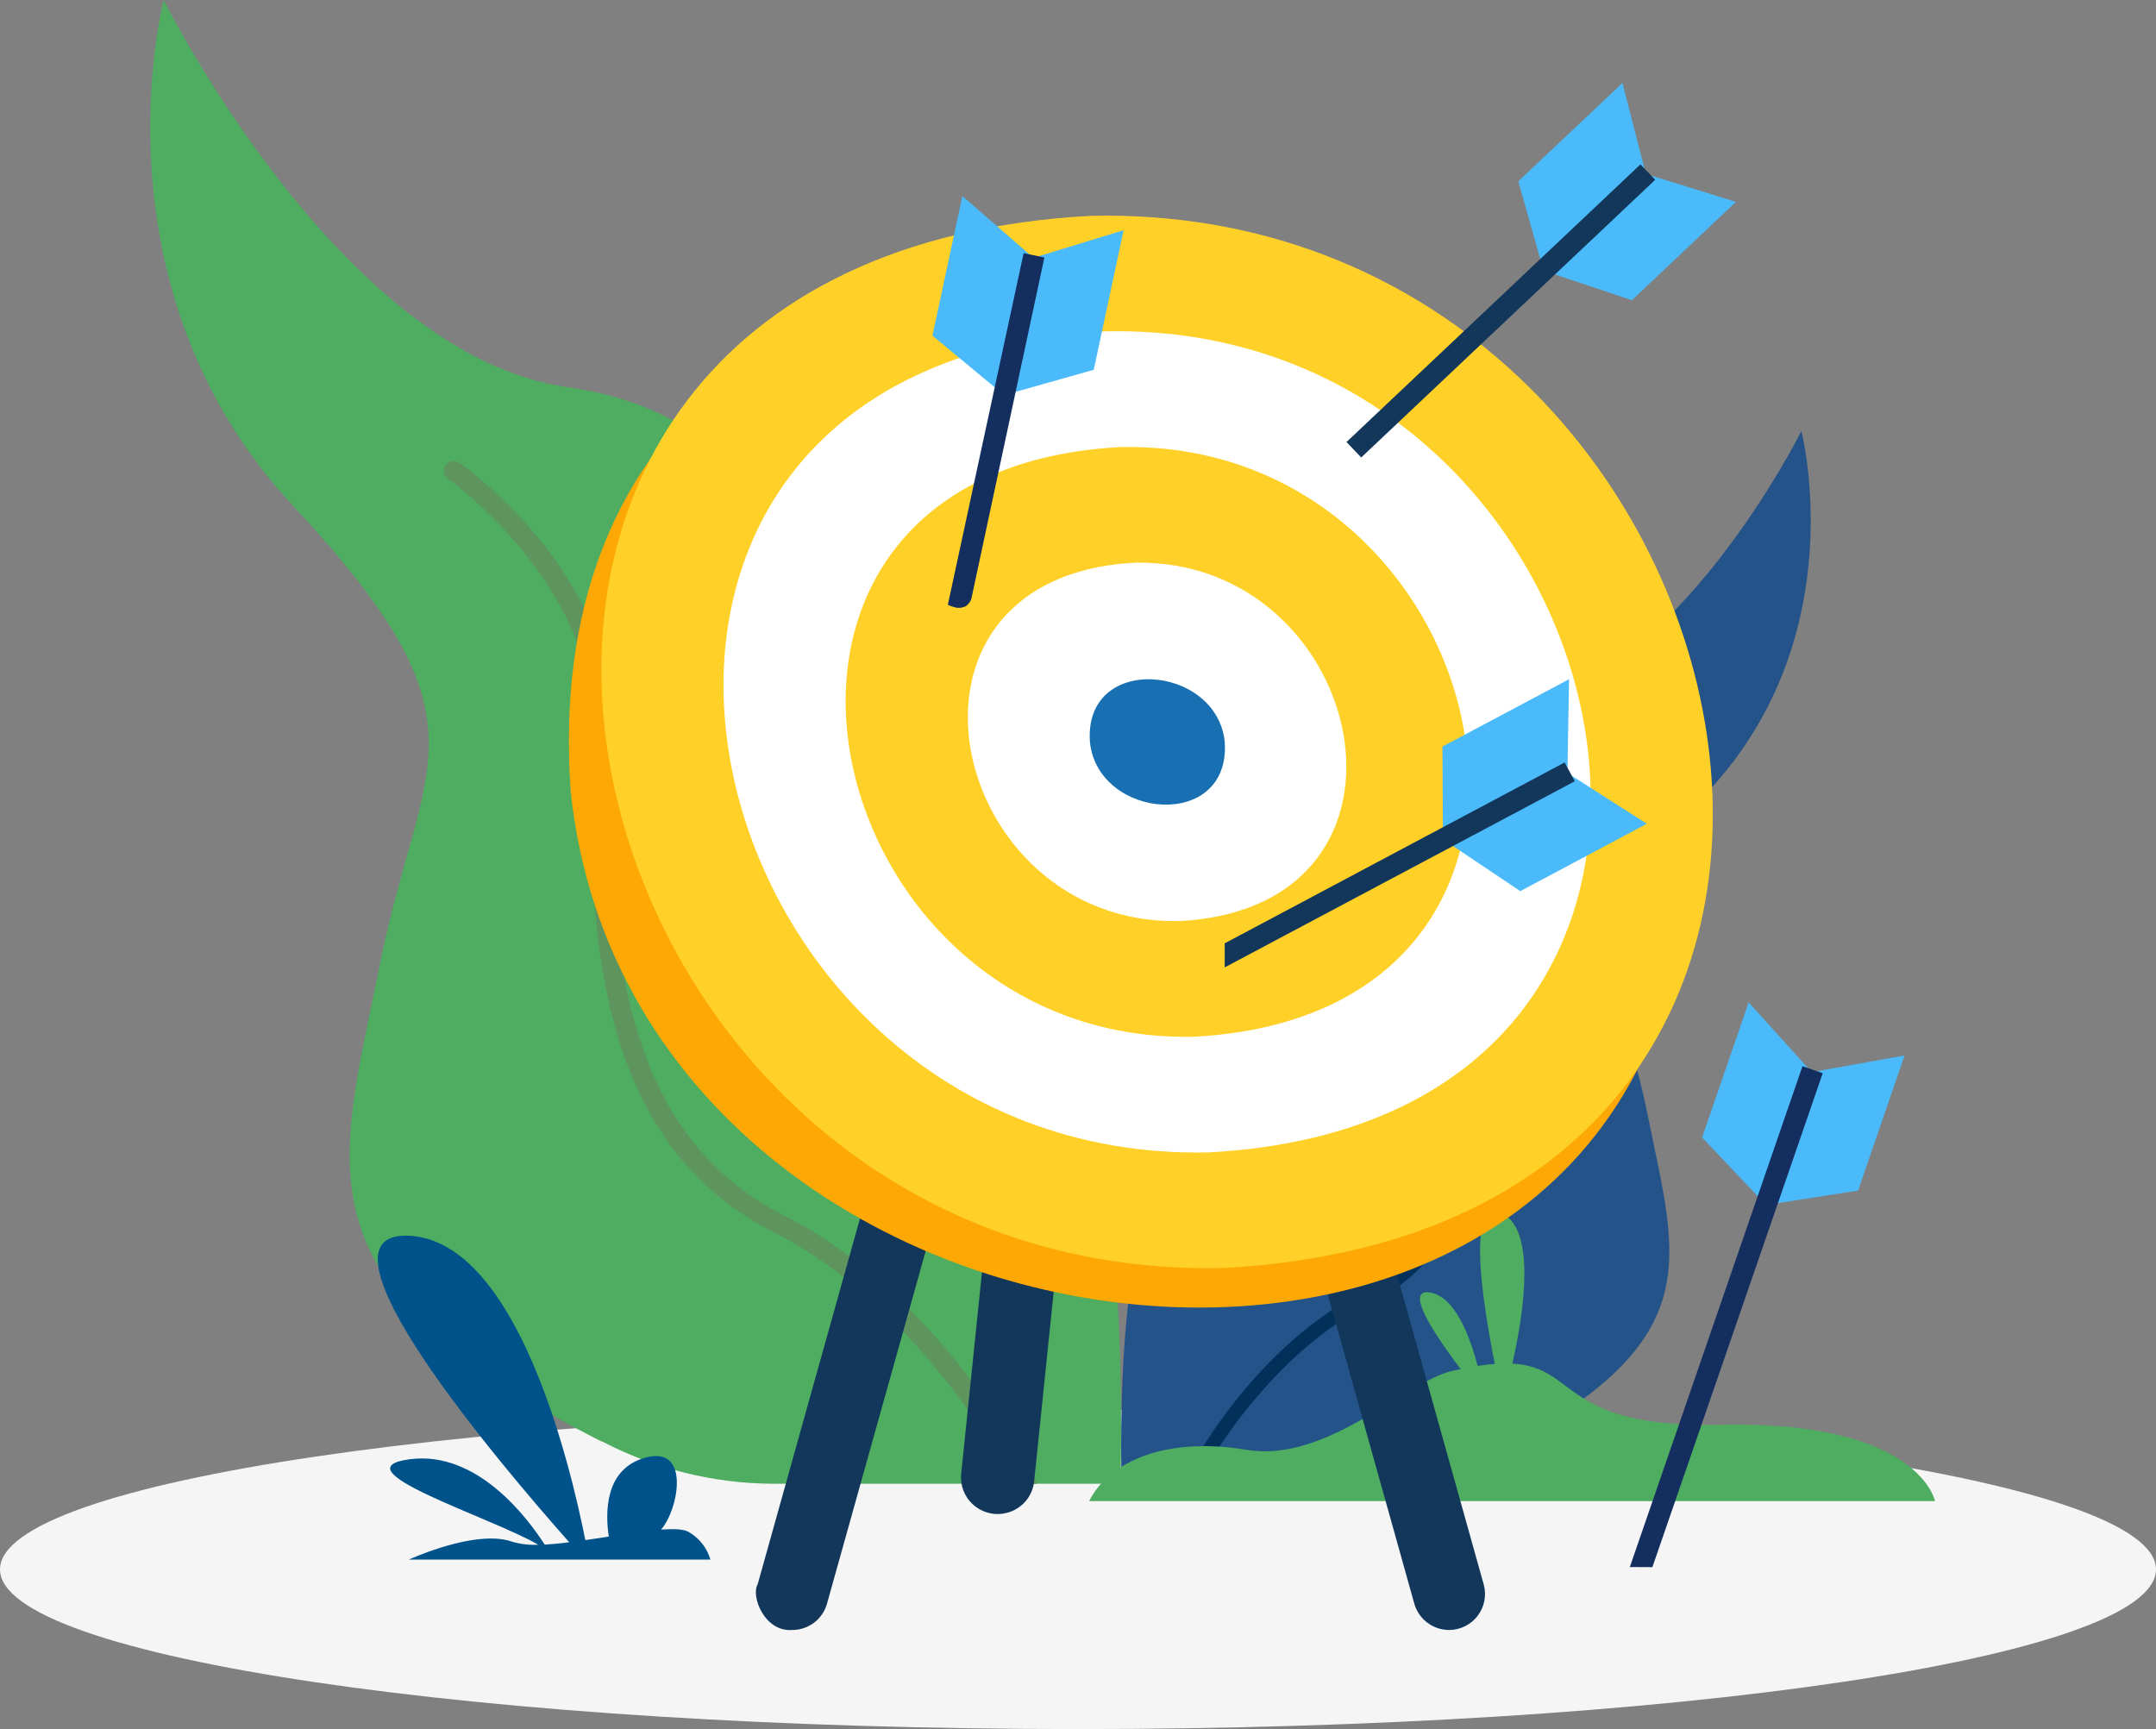
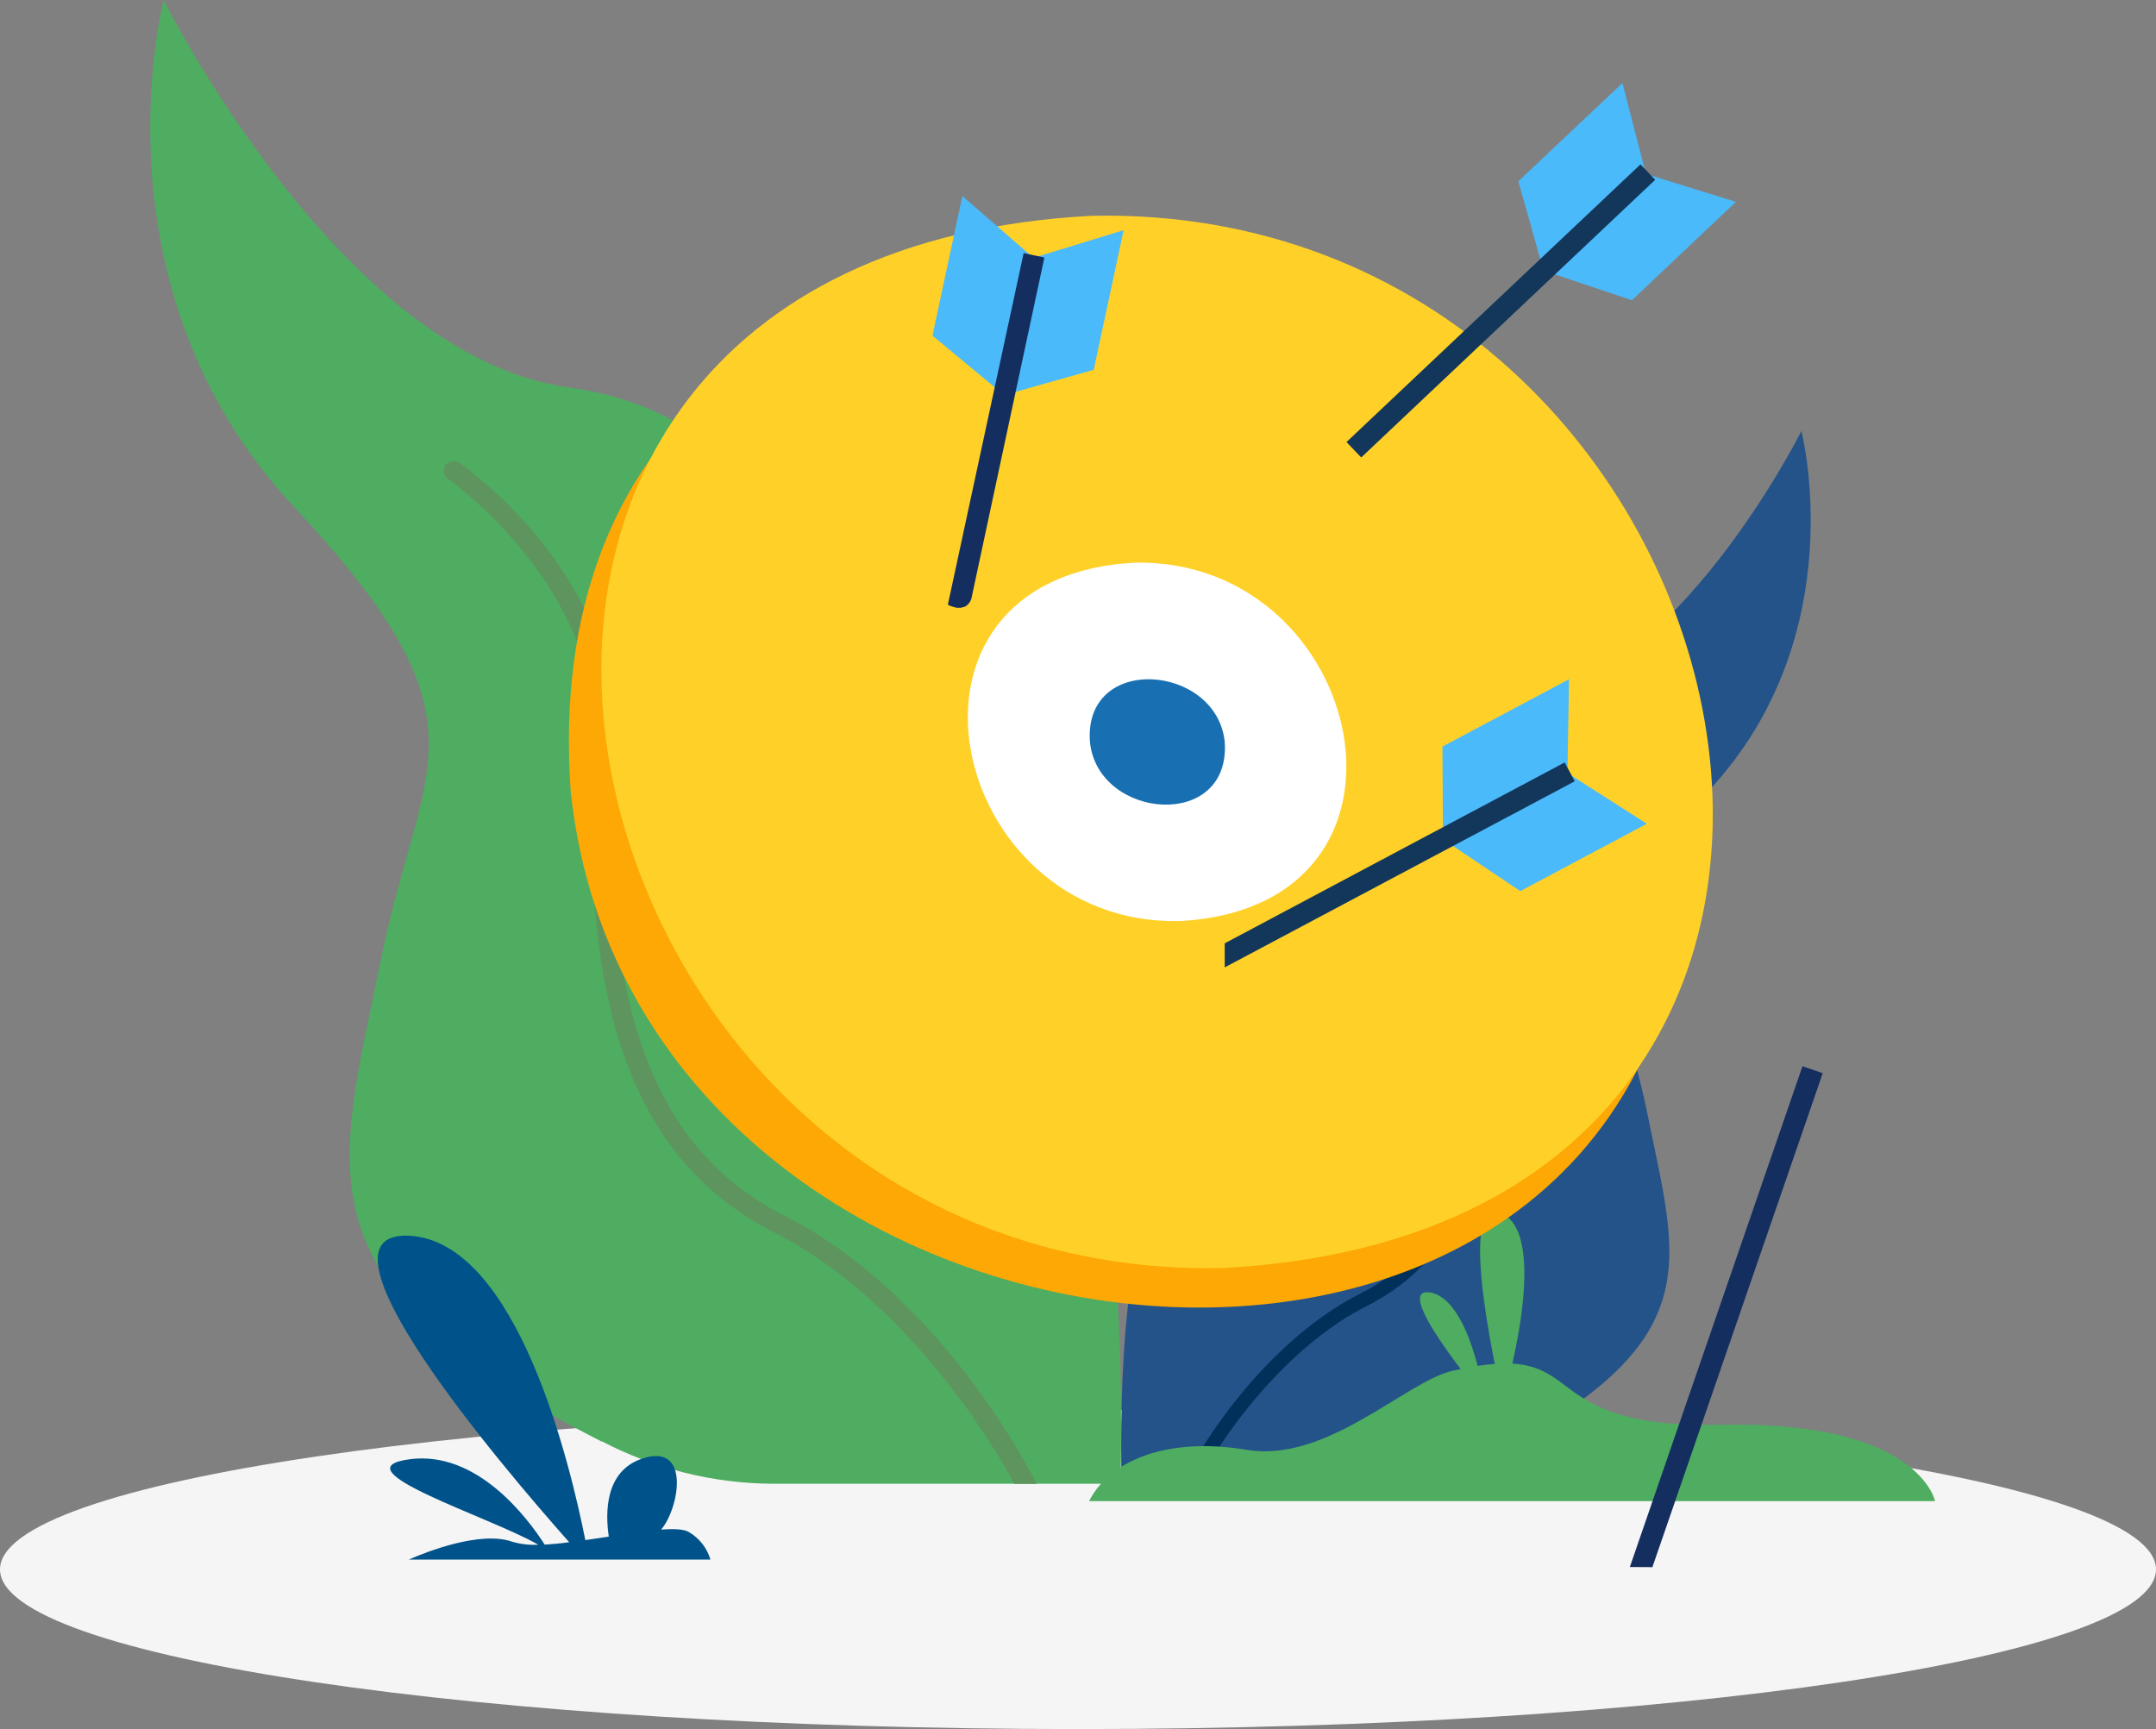
<svg xmlns="http://www.w3.org/2000/svg" id="Capa_1" data-name="Capa 1" viewBox="0 0 498.92 400.14">
  <rect x="0" y="0" width="498.92" height="400.14" fill="#808080" stroke="none" />
  <defs>
    <clipPath id="clippath">
      <path style="fill:none;stroke-width:0" d="M0 0h498.92v400.14H0z" />
    </clipPath>
    <style>
      .cls-10,.cls-13,.cls-6,.cls-7,.cls-8,.cls-9{stroke-width:0}.cls-6{fill:#13375b}.cls-7{fill:#4ead60}.cls-8{fill:#152e60}.cls-9{fill:#4abafb}.cls-10{fill:#ffd128}.cls-13{fill:#fff}
    </style>
  </defs>
  <g style="clip-path:url(#clippath)">
    <path d="M249.46 400.15c137.74 0 249.46-16.55 249.46-36.95s-111.68-36.93-249.46-36.93S0 342.8 0 363.2s111.68 36.95 249.46 36.95Z" style="stroke-width:0;fill:#f5f5f5" />
    <path d="M316.65 343.5c9.79-.04 19.42-2.4 28.11-6.88h.11c51.25-25.96 43.24-44.59 36.44-78.47-6.81-33.88-19.22-39.24 14.26-75.32 33.47-36.07 21.29-83.09 21.29-83.09s-29.05 58.37-66.36 63.61c-37.3 5.24-40.43 37.71-36.23 61.21 4.2 23.49-27.23 29.58-43.04 45.1-11.36 11.29-12.14 52.16-11.69 73.96l57.12-.13Z" style="fill:#24538a;stroke-width:0" />
    <path d="M276.91 343.5c10.04-18.3 24.97-33.99 39.11-41.11 23.16-11.63 32.37-36.47 29.98-80.51-1.42-25.48 23.67-43.4 24.02-43.57.33-.26.56-.64.64-1.05.08-.41.01-.84-.19-1.21-.25-.35-.63-.59-1.05-.67-.42-.08-.86 0-1.23.22-1.07.78-26.8 19.11-25.32 46.46 2.34 42.57-6.3 66.45-28.16 77.34-15.33 7.74-30.77 24.11-41.27 43.88v.16h3.55l-.1.07Z" style="fill:#01305a;stroke-width:0" />
    <path class="cls-7" d="M447.79 347.39s-3.68-18.65-49.49-17.66c-45.81.99-28.67-20.26-62.26-12.47-10.73 2.5-29.07 21.36-47.52 18.27-18.45-3.09-31.78 2.48-36.49 11.87h195.75Z" />
    <path class="cls-7" d="M347.77 324.25s11.34-37.92-.19-43.42.19 43.42.19 43.42ZM343.27 323.44c.3-.49-3.31-23.05-12.43-24.34-9.11-1.29 12.43 24.34 12.43 24.34ZM178.82 343.38c-13.76-.08-27.3-3.44-39.48-9.79h-.16c-72.07-36.63-60.78-62.75-51.25-110.53 9.53-47.78 27.23-55.19-20.1-105.99C20.5 66.25 37.88 0 37.88 0s40.84 82.18 93.38 89.59c52.53 7.41 56.86 53.11 51.01 86.16-5.85 33.05 38.52 41.57 60.62 63.47 16.02 15.85 17.06 73.5 16.42 104.16h-80.48Z" />
    <path d="M234.72 343.38c-14.18-25.8-35.16-47.86-55.1-57.89-32.59-16.4-45.65-51.28-42.12-113.24 2-35.91-33.31-61.08-33.71-61.32-.27-.16-.51-.38-.7-.63-.19-.26-.32-.55-.38-.86-.07-.31-.07-.63 0-.94.06-.31.19-.6.37-.86s.42-.48.69-.64c.27-.16.57-.27.89-.31.31-.04.64-.02.94.07.31.09.59.24.84.44 1.6 1.11 37.8 26.84 35.64 65.3-3.36 59.88 8.89 93.49 39.64 108.94 21.62 10.83 43.33 33.92 58.14 61.8v.16h-5.12Z" style="fill:#5e955e;stroke-width:0" />
-     <path class="cls-6" d="M232.16 350.29c-1.28.2-2.59.1-3.83-.29-1.24-.39-2.37-1.05-3.31-1.94-.94-.89-1.66-1.98-2.11-3.19-.45-1.21-.61-2.51-.48-3.79l9.72-94.38 17.35-2.63-10.19 98.74c-.19 1.86-.99 3.6-2.29 4.96-1.3 1.35-3.01 2.24-4.87 2.51ZM183.34 377.22c-6.53.48-9.61-7.96-8.01-10.57.75-2.72 38.87-138.98 38.87-138.98h17.31l-40.14 143.48c-.49 1.75-1.54 3.28-2.99 4.38-1.45 1.09-3.22 1.69-5.05 1.69ZM335.34 377.22c1.28 0 2.55-.31 3.7-.88 1.15-.57 2.15-1.4 2.92-2.42s1.3-2.2 1.54-3.45.19-2.55-.15-3.78l-38.9-139.02h-17.3l40.14 143.48c.5 1.75 1.55 3.28 3.01 4.38 1.45 1.09 3.23 1.69 5.05 1.69Z" />
    <path d="M390.4 181.83c-15.82-148.9-270.68-169.43-258.32 1.48 15.82 148.9 270.76 169.43 258.32-1.48Z" style="fill:#fda804;stroke-width:0" />
    <path class="cls-10" d="M282.95 293.46C125.09 296.81 72.51 59.5 252.58 49.94c157.84-3.34 210.43 233.96 30.37 243.52Z" />
-     <path class="cls-13" d="M279.62 266.7c-123.17 2.58-164.19-182.56-23.7-190.02 123.15-2.58 164.19 182.55 23.7 190.02Z" />
    <path class="cls-10" d="M276.27 239.93c-88.46 1.85-117.93-131.12-17.03-136.47 88.46-1.86 117.93 131.11 17.03 136.47Z" />
    <path class="cls-13" d="M272.94 213.16c-53.77 1.13-71.67-79.63-10.35-82.94 53.75-1.11 71.66 79.7 10.35 82.94Z" />
    <path d="M283.41 171.61c1.52 20.7-29.29 18.16-31.18.17-1.59-20.64 29.23-18.16 31.18-.17Z" style="fill:#1870b2;stroke-width:0" />
    <path class="cls-9" d="m231.41 90.65 6.81-31.79-15.52-13.49-6.92 32.31 15.63 12.96ZM233.51 91.12l6.81-31.81 19.7-6.04-6.92 32.31-19.59 5.53Z" />
    <path class="cls-8" d="M220.08 140.28c.42.15.85.27 1.28.37h.99l.95-.25c.43-.24.81-.59 1.08-1s.46-.88.52-1.38l16.78-78.42-4.8-1.02-17.54 81.37c.24.13.48.24.74.33Z" />
    <path class="cls-9" d="m356.85 61.44 23.71-22.39-5.11-19.84-24.09 22.74 5.49 19.49ZM358.34 63.01l23.71-22.39 19.67 6.1-24.09 22.76-19.28-6.47Z" />
    <path class="cls-6" d="m383.03 41.61-3.41-3.57-68.03 64.26 3.41 3.57 68.03-64.26Z" />
    <path class="cls-9" d="m333.91 193.01 28.83-15.34.35-20.48-29.29 15.58.11 20.24ZM334.92 194.91l28.85-15.34 17.33 11.07-29.29 15.59-16.88-11.32Z" />
    <path class="cls-6" d="m283.41 223.88 81.01-43.08-2.34-4.35-78.67 41.86v5.58Z" />
-     <path class="cls-9" d="m409.86 278.67 10.6-30.77 20.28-3.63-10.76 31.25-20.12 3.15ZM407.83 277.97l10.6-30.75-13.77-15.24-10.78 31.25 13.95 14.75Z" />
    <path class="cls-8" d="m377.16 362.65 5.22.03 39.42-114.32-4.69-1.61-39.95 115.9Z" />
    <path d="M126.05 357.46c-3.91-6.08-15.63-21.84-31.26-19.75-17.01 2.26 18.85 13.41 29.77 19.78-2.04.11-4.09-.13-6.05-.7-7.34-2.6-19.89 2.37-23.91 4.13h69.8c-.79-2.68-2.57-4.96-5-6.37-1.14-.68-3.44-.78-6.41-.57 4.15-4.78 7.03-20.34-4.53-16.37-8.42 2.91-8.42 12.39-7.58 18l-5.43.81c-3.48-17.52-15.78-69.06-40.68-70.43-25.26-1.38 21.41 53.39 36.95 70.92-1.97.29-3.89.43-5.67.56Z" style="fill:#00528a;stroke-width:0" />
  </g>
</svg>